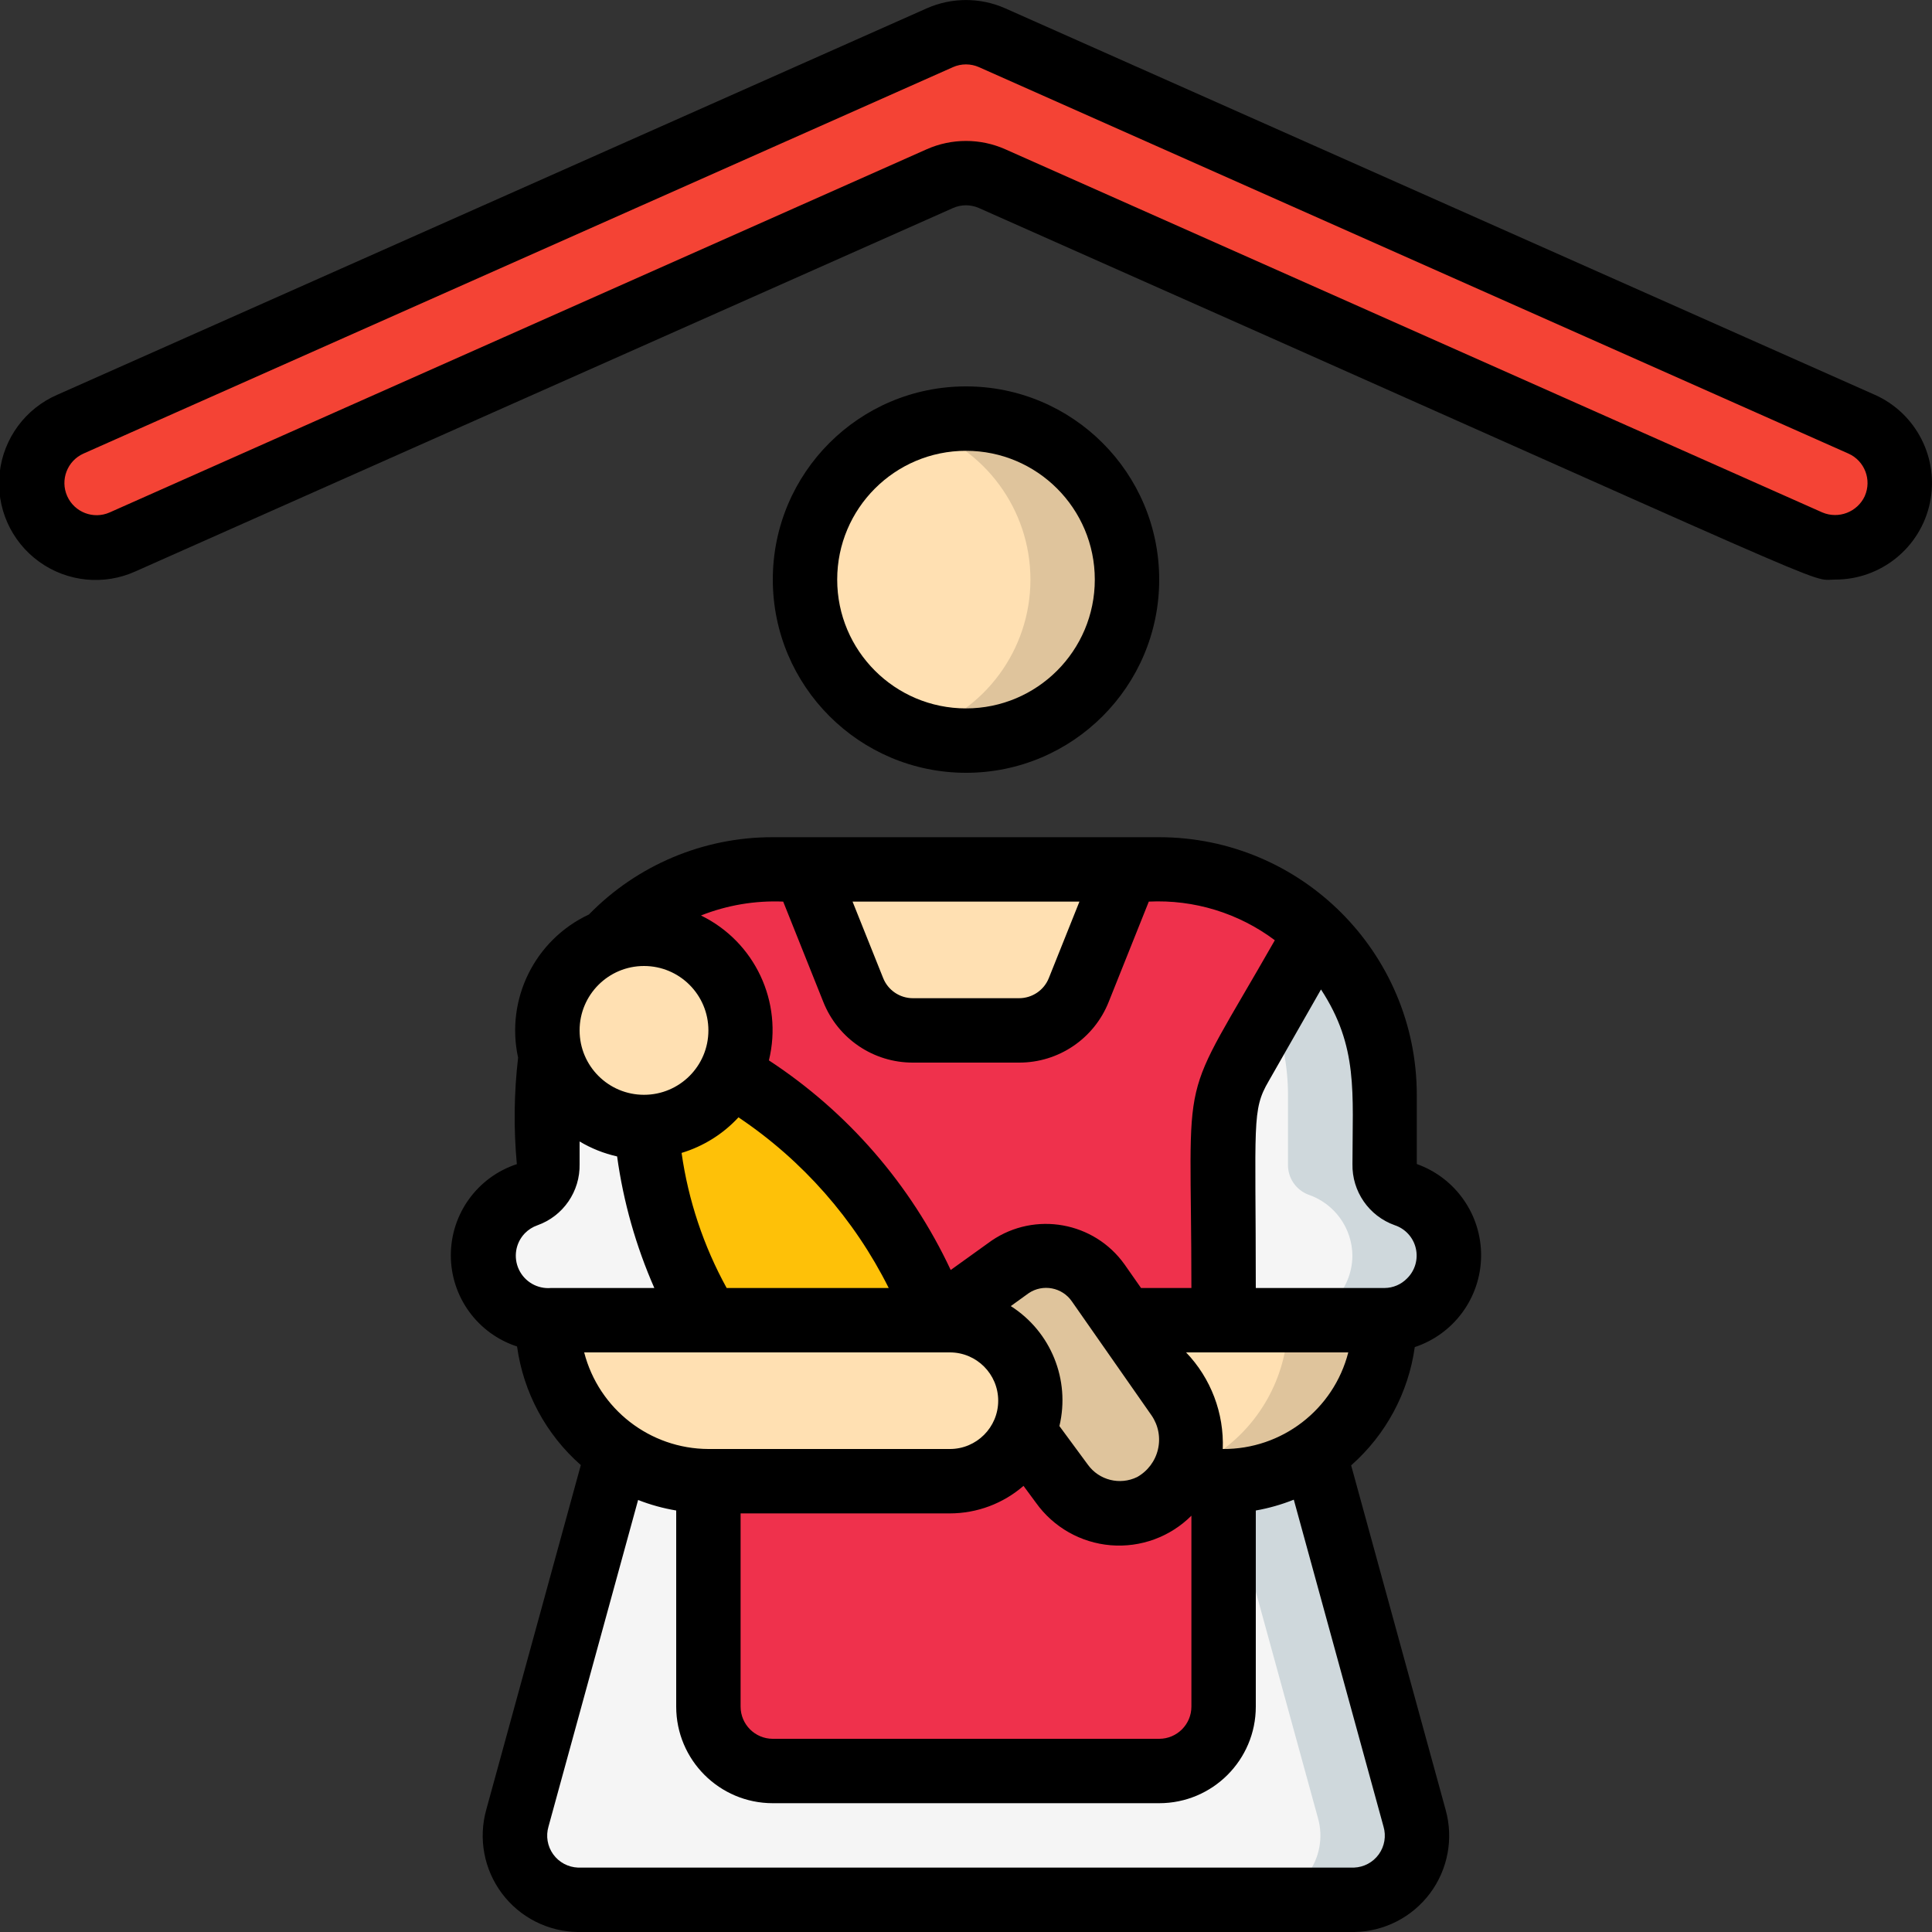
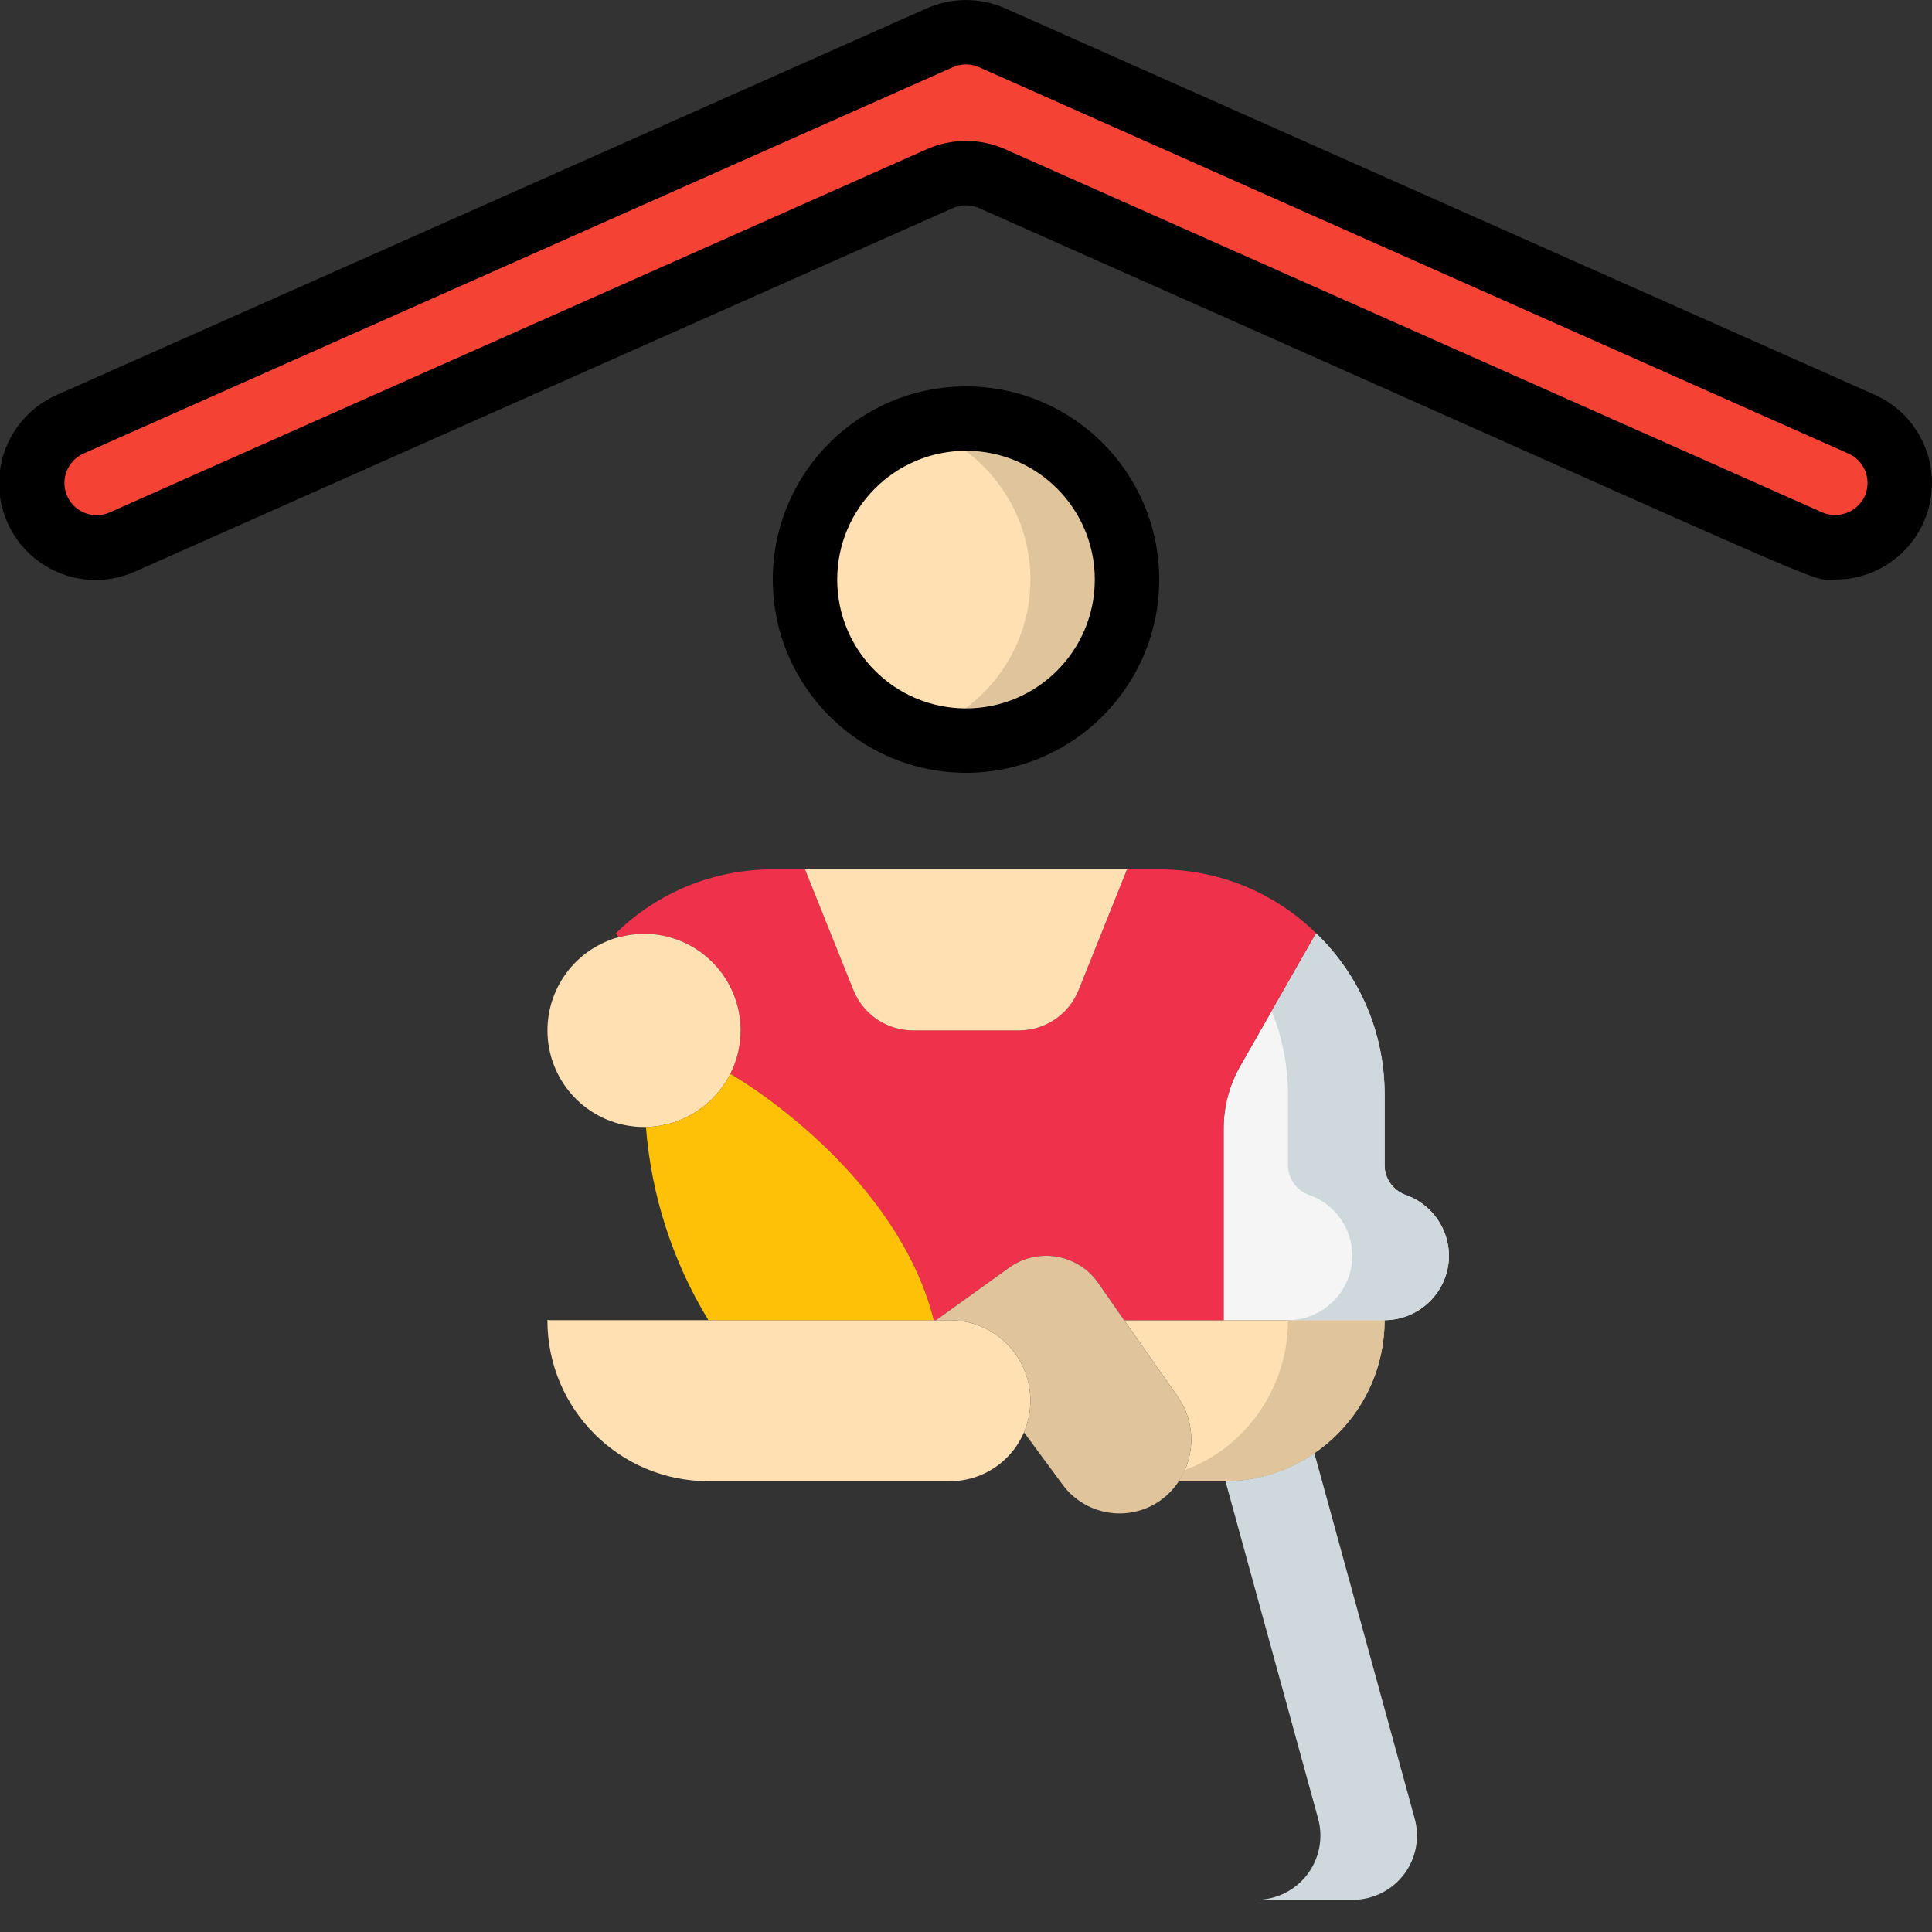
<svg xmlns="http://www.w3.org/2000/svg" height="512" viewBox="0 0 60 60" width="512">
  <rect x="0" y="0" width="60" height="60" fill="#333333" stroke="none" />
  <g id="036---Au-Pairing" fill="none">
    <g id="Layer_3">
-       <path id="Shape" d="m42.05 59h-24.1c-.619-.012-1.197-.31-1.565-.807-.368-.497-.485-1.138-.315-1.733l3.11-11.33c.831.567 1.814.87 2.82.87v7c.003 1.103.897 1.997 2 2h12c1.103-.003 1.997-.897 2-2v-7c1.006 0 1.989-.303 2.82-.87l3.11 11.33c.17.595.053 1.235-.315 1.733-.368.497-.946.796-1.565.807z" fill="#f5f5f5" />
      <path id="Shape" d="m43.93 56.46-3.11-11.33c-.815.556-1.776.859-2.762.87l2.872 10.46c.17.595.053 1.235-.315 1.733-.368.497-.946.796-1.565.807h3c.619-.012 1.197-.31 1.565-.807.368-.497.485-1.138.315-1.733z" fill="#cfd8dc" />
      <path id="Shape" d="m43 41c0 2.761-2.239 5-5 5h-1.39c.526-.798.514-1.835-.03-2.62l-1.67-2.38z" fill="#ffe0b2" />
      <path id="Shape" d="m40 41c0 1.652-.816 3.198-2.18 4.13-.321.212-.665.388-1.026.523-.051.121-.113.237-.184.347h1.39c2.761 0 5-2.239 5-5z" fill="#dfc49c" />
      <path id="Shape" d="m32 43.5c0 1.381-1.119 2.5-2.5 2.5h-7.5c-2.761 0-5-2.239-5-5v-.01c.036.008.073.012.11.01h12.39c1.381 0 2.5 1.119 2.5 2.5z" fill="#ffe0b2" />
      <path id="Shape" d="m45 39c-.008 1.101-.899 1.992-2 2h-5l0-5.94c-.001-.695.182-1.378.53-1.98l2.34-4.1c1.366 1.312 2.135 3.126 2.13 5.02v2.15c-.014.419.239.8.63.95.815.277 1.365 1.04 1.37 1.9z" fill="#f5f5f5" />
      <path id="Shape" d="m43.63 37.1c-.391-.15-.644-.531-.63-.95v-2.15c.005-1.894-.764-3.708-2.13-5.02l-1.378 2.414c.335.828.507 1.713.508 2.606v2.15c-.014.419.239.8.63.95.815.277 1.365 1.04 1.37 1.9-.008 1.101-.899 1.992-2 2h3c1.101-.008 1.992-.899 2-2-.005-.86-.555-1.623-1.37-1.9z" fill="#cfd8dc" />
      <path id="Shape" d="m40.87 28.98-2.34 4.1c-.348.602-.531 1.285-.53 1.98v5.94h-3.09l-.8-1.15c-.616-.89-1.834-1.117-2.73-.51l-2.31 1.66h-.07c-1-4-4.95-6.86-6.32-7.65.469-.93.421-2.037-.125-2.924s-1.514-1.427-2.555-1.426c-.267.001-.533.038-.79.11l-.08-.13c1.3-1.274 3.05-1.985 4.87-1.98h1l1.5 3.74c.302.758 1.034 1.257 1.85 1.26h3.3c.816-.003 1.548-.502 1.85-1.26l1.5-3.74h1c1.82-.005 3.57.706 4.87 1.98z" fill="#ef314c" />
      <path id="Shape" d="m19.13 28.98c-.029.02-.056.044-.08.07-.05.05-.1.11-.15.16" fill="#f44335" />
-       <path id="Shape" d="m22 41h-4.89c-.037.002-.074-.002-.11-.01-1.021-.025-1.869-.796-1.99-1.81-.075-.923.485-1.779 1.36-2.08.389-.153.641-.532.63-.95v-2.15c.001-.406.038-.811.11-1.21.348 1.308 1.536 2.216 2.89 2.21h.06c.166 2.125.83 4.18 1.94 6z" fill="#f5f5f5" />
      <path id="Shape" d="m35 27-1.5 3.74c-.302.758-1.034 1.257-1.85 1.26h-3.3c-.816-.003-1.548-.502-1.85-1.26l-1.5-3.74z" fill="#ffe0b2" />
      <circle id="Oval" cx="30" cy="18" fill="#ffe0b2" r="5" />
      <path id="Shape" d="m30 13c-.51.007-1.016.093-1.5.255 2.081.643 3.501 2.567 3.501 4.745s-1.42 4.102-3.501 4.745c.484.162.99.248 1.5.255 2.761 0 5-2.239 5-5s-2.239-5-5-5z" fill="#dfc49c" />
-       <path id="Shape" d="m38 46v7c-.003 1.103-.897 1.997-2 2h-12c-1.103-.003-1.997-.897-2-2v-7h7.5c1.002 0 1.907-.598 2.3-1.52l1.18 1.6c.421.593 1.109.938 1.836.922.727-.016 1.399-.391 1.794-1.002z" fill="#ef314c" />
      <path id="Shape" d="m23 32c0 1.634-1.307 2.967-2.94 3h-.06c-1.44-.001-2.676-1.025-2.945-2.44-.269-1.415.505-2.821 1.845-3.35.1-.044.204-.077.31-.1.257-.072.523-.109.79-.11.796 0 1.559.316 2.121.879.563.563.879 1.326.879 2.121z" fill="#ffe0b2" />
      <path id="Shape" d="m29 41h-7c-1.11-1.82-1.774-3.875-1.94-6 1.112-.022 2.12-.657 2.62-1.65 1.37.79 5.32 3.65 6.32 7.65z" fill="#fec108" />
      <path id="Shape" d="m36.61 46c-.209.322-.499.584-.84.76-.97.495-2.157.206-2.79-.68l-1.18-1.6c.329-.772.249-1.658-.214-2.358-.463-.7-1.246-1.122-2.086-1.122h-.43l2.31-1.66c.896-.607 2.114-.38 2.73.51l.8 1.15 1.67 2.38c.544.785.556 1.822.03 2.62z" fill="#dfc49c" />
      <path id="Shape" d="m58.83 15.81c-.321.724-1.038 1.191-1.83 1.19-.279-.002-.554-.06-.81-.17l-25.38-11.28c-.516-.23-1.104-.23-1.62 0l-25.38 11.28c-1.011.447-2.193-.009-2.64-1.02s.009-2.193 1.02-2.64l27-12c.516-.23 1.104-.23 1.62 0l27 12c.486.215.866.613 1.057 1.109.191.495.178 1.046-.037 1.531z" fill="#f44335" />
    </g>
    <g id="Layer_12" fill="#000" transform="translate(-1)">
-       <path id="Shape" d="m45 36.15v-2.15c-.005-4.416-3.584-7.995-8-8h-12c-2.149-.004-4.209.862-5.71 2.4-1.682.787-2.595 2.633-2.2 4.447-.128 1.098-.141 2.206-.039 3.306-1.224.402-2.051 1.545-2.05 2.834s.831 2.43 2.057 2.829c.196 1.426.899 2.733 1.98 3.683l-2.936 10.7c-.252.896-.072 1.858.486 2.603.558.745 1.431 1.188 2.362 1.198h24.1c.93-.011 1.801-.455 2.359-1.199.557-.744.737-1.706.485-2.601l-2.933-10.692c1.077-.949 1.778-2.252 1.976-3.673 1.218-.404 2.046-1.537 2.06-2.82.014-1.283-.788-2.434-1.997-2.865zm-10.477-8.15-.949 2.371c-.15.381-.519.63-.928.629h-3.292c-.409.001-.778-.248-.928-.629l-.949-2.371zm-9.2 0 1.245 3.114c.453 1.142 1.558 1.89 2.786 1.886h3.292c1.228.004 2.333-.744 2.786-1.886l1.245-3.114c1.405-.068 2.789.356 3.914 1.2-3.069 5.383-2.591 3.61-2.591 10.8h-1.564l-.509-.728c-.945-1.33-2.781-1.661-4.131-.744l-1.271.913c-1.242-2.652-3.197-4.906-5.646-6.51.444-1.81-.435-3.684-2.11-4.5.812-.321 1.682-.468 2.554-.431zm13.651 17c.043-1.113-.368-2.196-1.139-3h5.037c-.456 1.777-2.064 3.014-3.898 3zm-19.832-3h11.358c.828 0 1.5.672 1.5 1.5s-.672 1.5-1.5 1.5h-7.5c-1.818-.007-3.403-1.239-3.858-3zm-.142-10c0-1.105.895-2 2-2s2 .895 2 2-.895 2-2 2-2-.895-2-2zm4.934 2.7c1.988 1.333 3.596 3.159 4.666 5.3h-5.033c-.717-1.302-1.191-2.724-1.4-4.195.677-.205 1.287-.586 1.767-1.105zm12.829 9.258c.212.308.284.691.198 1.055-.085.364-.32.675-.646.858-.535.261-1.181.1-1.53-.383l-.884-1.2c.343-1.437-.264-2.933-1.51-3.726l.554-.4c.443-.299 1.045-.183 1.346.258zm-12.763 3.042h6.5c.84-.001 1.652-.304 2.286-.855l.388.526c.542.759 1.391 1.241 2.32 1.318.93.077 1.846-.259 2.506-.918v5.929c0 .552-.448 1-1 1h-12c-.552 0-1-.448-1-1zm-6.7-8.7c.109-.111.242-.196.389-.247.802-.285 1.33-1.053 1.311-1.904v-.7c.361.216.754.373 1.165.465.194 1.409.584 2.784 1.156 4.086h-3.209c-.418.036-.814-.19-.995-.569s-.108-.829.183-1.131zm25.75 19.7h-24.1c-.307-.012-.591-.164-.77-.413-.179-.249-.233-.567-.146-.862l2.783-10.142c.382.15.778.259 1.183.327v6.09c0 1.657 1.343 3 3 3h12c1.657 0 3-1.343 3-3v-6.09c.404-.071.799-.184 1.18-.336l2.786 10.152c.087.294.033.612-.146.861-.179.249-.463.401-.77.413zm1.65-18.3c-.184.19-.436.298-.7.3h-4c0-5.154-.131-5.517.4-6.424l1.625-2.847c1.163 1.779.977 3.2.977 5.421-.017.85.512 1.615 1.313 1.9.328.109.576.381.654.717.079.337-.023.69-.269.933z" />
      <path id="Shape" d="m31 24c3.314 0 6-2.686 6-6s-2.686-6-6-6-6 2.686-6 6c.003 3.312 2.688 5.997 6 6zm0-10c2.209 0 4 1.791 4 4s-1.791 4-4 4-4-1.791-4-4 1.791-4 4-4z" />
      <path id="Shape" d="m59.219 12.259-27-12c-.776-.344-1.662-.344-2.438 0l-27 12c-.991.428-1.675 1.356-1.792 2.428-.117 1.073.351 2.126 1.226 2.757.875.632 2.022.745 3.003.296l25.375-11.278c.258-.115.554-.115.812 0 27.685 12.287 25.684 11.537 26.594 11.537 1.417 0 2.641-.991 2.935-2.376.294-1.386-.421-2.789-1.715-3.365zm-.306 3.147c-.231.497-.814.722-1.319.508l-25.375-11.279c-.776-.344-1.662-.344-2.438 0l-25.373 11.278c-.505.225-1.096-.002-1.321-.506s.002-1.096.506-1.321l27-12c.258-.115.554-.115.812 0l27 12c.504.225.731.815.507 1.32z" />
    </g>
  </g>
</svg>